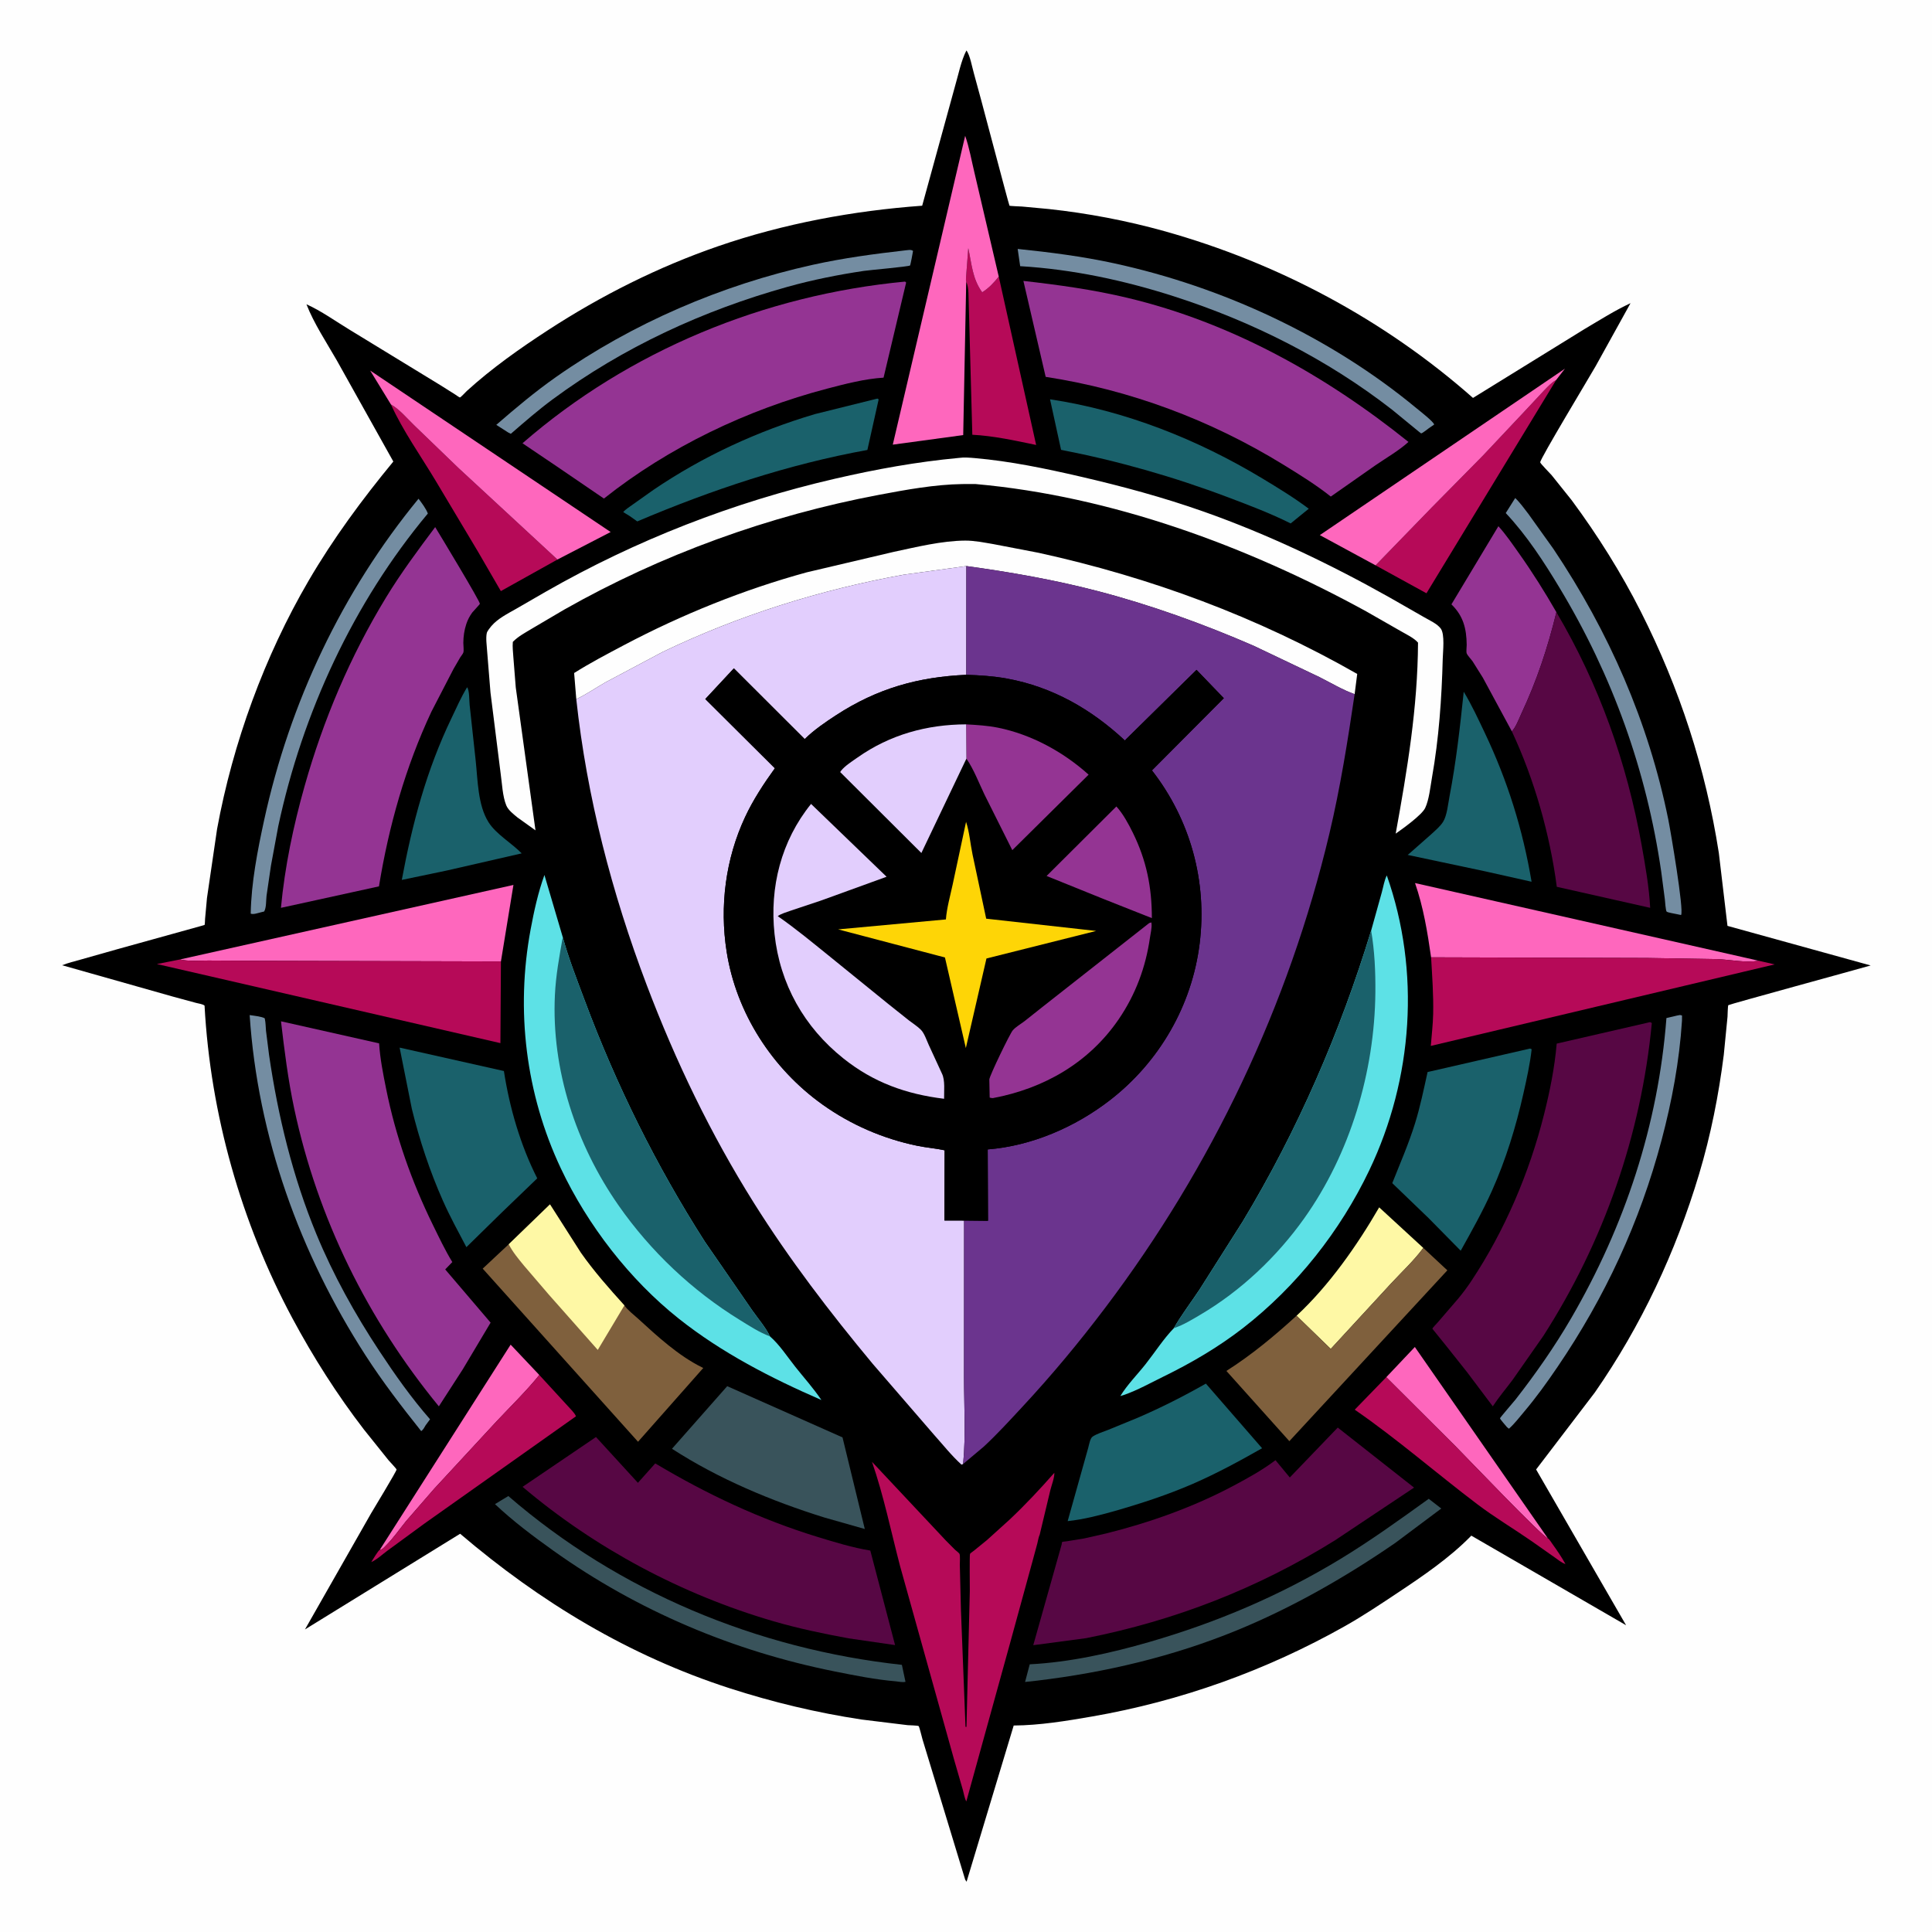
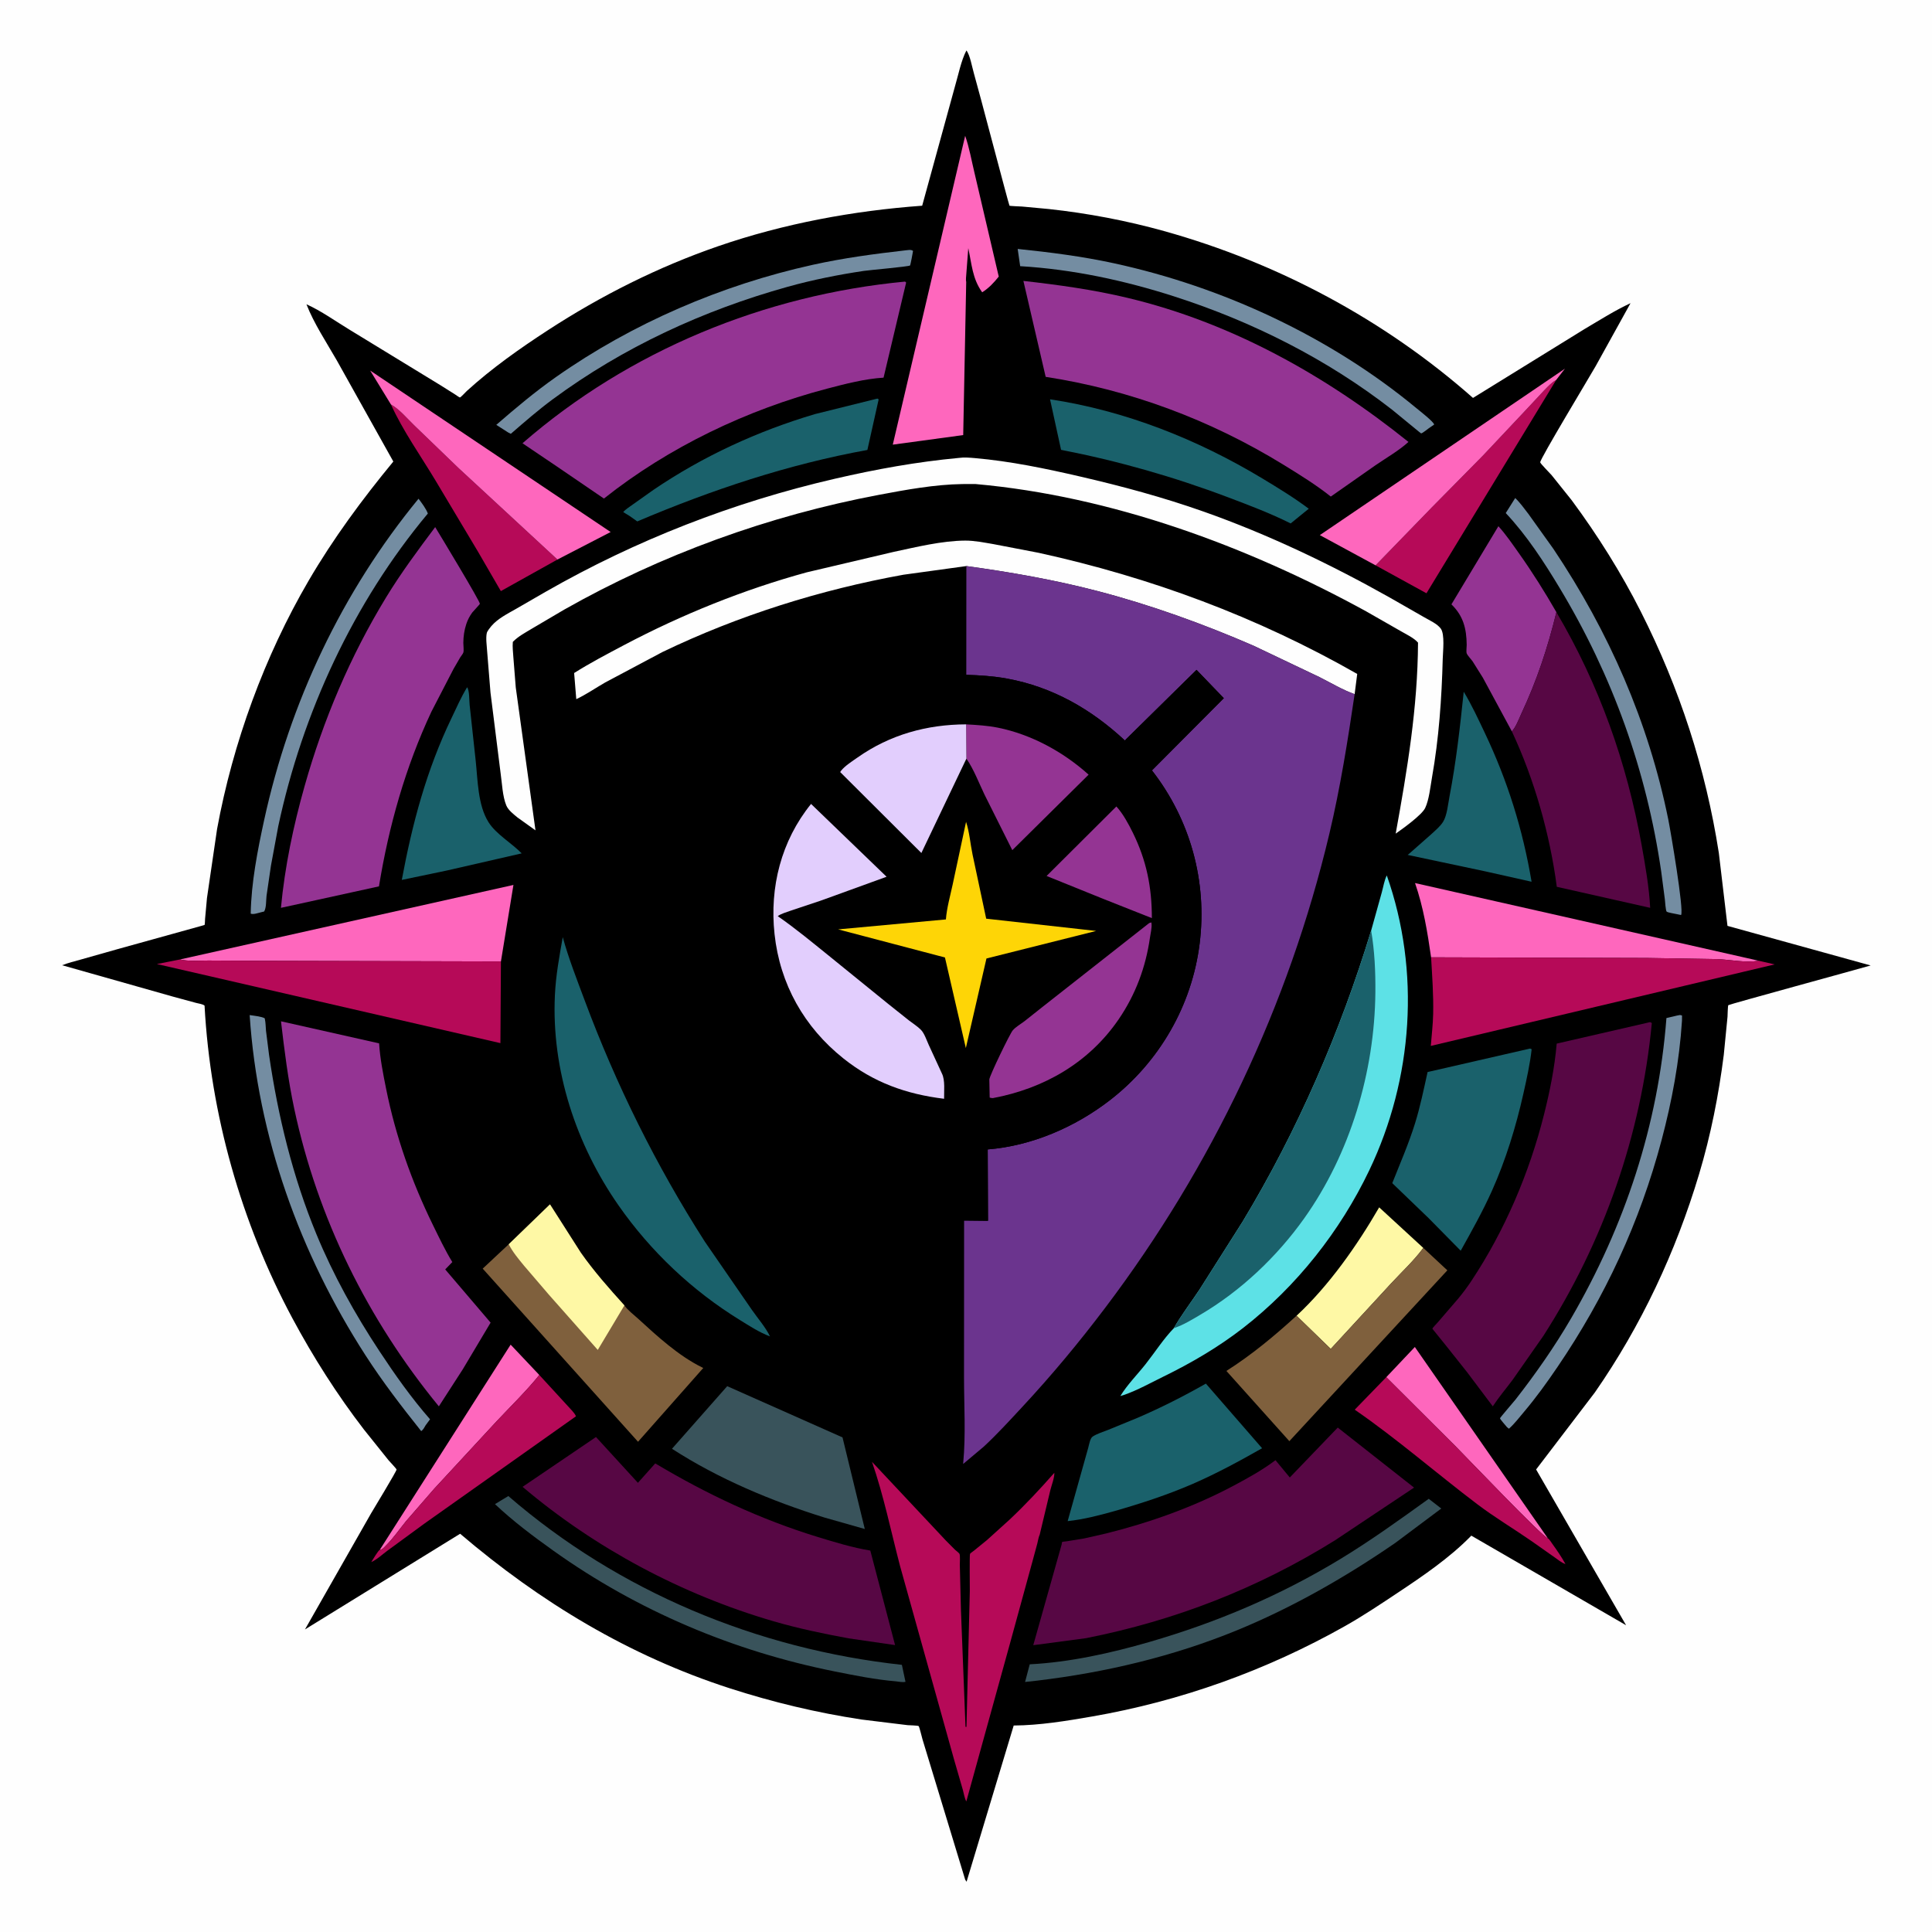
<svg xmlns="http://www.w3.org/2000/svg" version="1.1" style="display: block;" viewBox="0 0 2048 2048" width="1024" height="1024">
  <path transform="translate(0,0)" fill="rgb(254,254,254)" d="M -0 -0 L 2048 0 L 2048 2048 L -0 2048 L -0 -0 z" />
  <path transform="translate(0,0)" fill="rgb(0,0,0)" d="M 1024.42 53.5 C 1028.28 58.184 1030.63 71.916 1032.41 77.907 C 1036.58 91.949 1069.44 217.418 1070.09 218.032 C 1070.55 218.47 1082.04 218.839 1083.5 218.945 L 1111.88 221.59 C 1153 226.034 1194.16 233.843 1234 244.954 C 1354.47 278.552 1467.61 338.937 1561.44 421.816 L 1679.87 348.686 C 1695.78 339.339 1711.68 329.152 1728.42 321.39 L 1691.51 388.045 C 1685.34 398.918 1632.38 486.637 1632.69 490.074 C 1632.81 491.405 1642.88 501.454 1644.76 503.658 L 1666.04 530.249 C 1693.52 567.383 1718.5 607.117 1739.33 648.341 C 1780.4 729.654 1807.93 813.917 1822.02 904.056 L 1831.2 981.467 L 1982.97 1023.43 C 1969.66 1027.31 1832.72 1064.7 1832.07 1065.53 C 1831.5 1066.26 1831.36 1076.04 1831.23 1077.89 L 1827.28 1118.13 C 1821.89 1160.83 1813.48 1203.32 1801.12 1244.56 C 1776.4 1327.07 1739.82 1405.27 1690.58 1476.11 L 1628.34 1557.7 L 1723.72 1722.82 L 1559.65 1627.85 L 1558.93 1628.59 C 1536.86 1651.17 1508.36 1670.64 1482.1 1688.09 C 1463.62 1700.37 1445.05 1712.84 1425.71 1723.74 C 1342.42 1770.7 1251.5 1803.32 1157.32 1819.61 C 1130.3 1824.29 1102.01 1828.93 1074.56 1829.12 L 1024.6 1994.73 L 1023.13 1992.5 L 977.924 1843.92 C 977.433 1842.24 974.51 1830.25 973.831 1829.74 C 972.89 1829.03 963.836 1828.89 962.074 1828.73 L 913.348 1822.77 C 865.79 1815.57 819.392 1804.46 773.623 1789.68 C 666.875 1755.18 572.838 1698.39 487.769 1625.84 L 323.279 1727.27 L 393.387 1604.17 C 396.319 1599.21 420.552 1559.27 420.367 1557.78 C 420.249 1556.83 413.152 1549.43 411.928 1547.99 L 385.782 1515.36 C 357.336 1478.41 331.968 1438.49 309.94 1397.39 C 255.576 1295.96 223.061 1180.94 216.836 1065.98 C 214.712 1064.28 210.702 1063.87 207.994 1063.15 L 183.152 1056.4 L 65.877 1023.19 C 72.139 1020.64 79.153 1019.07 85.662 1017.16 L 125.009 1006.02 L 213.874 981.364 C 214.17 981.278 216.848 980.498 216.848 980.497 C 217.249 979.812 217.297 975.111 217.387 974.042 L 219.408 951.904 L 230.12 878.767 C 246.859 787.604 280.32 695.771 327.104 615.637 C 353.311 570.747 383.937 529.318 416.943 489.249 L 356.988 381.96 C 346.051 362.913 332.834 342.987 324.845 322.551 C 340.465 329.504 355.703 340.531 370.409 349.431 L 466.815 408.301 L 482.633 418.269 C 483.324 418.707 486.901 421.285 487.438 421.32 C 488.411 421.383 492.972 416.154 494.889 414.409 C 521.283 390.391 551.059 369.376 580.926 349.951 C 637.263 313.309 697.658 282.95 761.245 261.007 C 830.632 237.063 904.426 223.376 977.546 218.067 L 1012.43 91.119 C 1015.99 79.082 1018.72 64.585 1024.42 53.5 z" />
  <path transform="translate(0,0)" fill="rgb(254,103,189)" d="M 402.575 1642.89 L 541.302 1425.38 L 571.692 1457.54 C 557.929 1474.6 541.764 1490.3 526.728 1506.29 L 460.245 1578.16 L 430.424 1612.46 C 423.424 1621.12 416.969 1630.58 409.048 1638.4 C 406.933 1640.49 405.61 1642.53 402.575 1642.89 z" />
  <path transform="translate(0,0)" fill="rgb(254,103,189)" d="M 1469.5 1459.88 L 1499.79 1427.87 L 1640.72 1630.59 C 1635.3 1629.39 1554.15 1544.39 1543.45 1533.61 L 1469.5 1459.88 z" />
  <path transform="translate(0,0)" fill="rgb(116,141,162)" d="M 264.648 1076.04 C 268.444 1076.61 277.343 1077.51 280.524 1079.41 C 280.778 1079.56 280.7 1079.98 280.767 1080.26 C 281.661 1084.11 281.565 1088.55 281.954 1092.5 L 285.22 1118.33 C 294.655 1183.09 310.318 1247.44 335.315 1308.05 C 353.236 1351.5 376.323 1393.07 402.196 1432.25 C 418.801 1457.4 435.999 1481.81 455.86 1504.51 L 451.152 1510.89 C 449.74 1513.27 448.805 1515.43 446.5 1517.05 C 425.681 1490.93 405.485 1464.67 387.364 1436.56 C 317.812 1328.68 273.145 1204.56 264.648 1076.04 z" />
  <path transform="translate(0,0)" fill="rgb(116,141,162)" d="M 1777.9 1076.5 C 1780.13 1076.1 1780.87 1075.59 1783.01 1076.5 L 1782.97 1082 C 1780.27 1124.7 1772.28 1167.47 1761.31 1208.75 C 1738.26 1295.53 1701.47 1374.87 1650.99 1449.07 C 1639.68 1465.71 1628.34 1481.48 1615.33 1496.85 C 1610.29 1502.81 1605.37 1509.32 1599.52 1514.5 L 1597.5 1512.87 C 1596.39 1511.46 1590.16 1504.56 1590.07 1503.44 C 1590.02 1502.81 1605.24 1485.24 1606.54 1483.56 C 1627.86 1456.21 1647.98 1427.51 1665.41 1397.53 C 1722.4 1299.48 1757.83 1192.45 1766.49 1079.17 L 1777.9 1076.5 z" />
  <path transform="translate(0,0)" fill="rgb(182,10,88)" d="M 1640.72 1630.59 C 1642.46 1631.64 1644.33 1634.89 1645.59 1636.63 C 1650.55 1643.47 1655.37 1650.56 1659.46 1657.95 C 1655.4 1656.66 1651.49 1653.3 1648 1650.88 L 1623.67 1633.73 C 1604.54 1620.48 1584.67 1608.68 1566.06 1594.59 C 1522.56 1561.67 1480.95 1525.26 1436.07 1494.32 L 1469.5 1459.88 L 1543.45 1533.61 C 1554.15 1544.39 1635.3 1629.39 1640.72 1630.59 z" />
  <path transform="translate(0,0)" fill="rgb(116,141,162)" d="M 443.655 528.675 C 447.054 533.131 451.58 539.146 453.548 544.356 C 374.625 638.836 320.623 755.691 294.976 875.802 L 287.222 917.607 L 282.532 949.666 C 281.941 954.681 282.449 962.005 280.031 966.212 L 276.26 967.16 C 273.126 967.884 268.68 969.646 265.752 968.5 C 266.343 935.773 273.009 901.473 279.97 869.5 C 307.124 744.768 362.527 627.46 443.655 528.675 z" />
  <path transform="translate(0,0)" fill="rgb(254,248,165)" d="M 1374.41 1394.73 C 1408.93 1362.63 1438.45 1320.45 1461.99 1279.84 L 1508.76 1322.87 C 1498.96 1336.18 1485.84 1348.35 1474.58 1360.51 L 1410.64 1429.91 L 1374.41 1394.73 z" />
  <path transform="translate(0,0)" fill="rgb(182,10,88)" d="M 414.43 428.783 C 423.264 433.564 431.522 443.572 438.761 450.555 L 485.981 496.08 L 590.921 593.125 L 530.923 626.588 L 506.601 584.642 L 462.036 510 C 446.221 483.55 427.134 456.778 414.43 428.783 z" />
  <path transform="translate(0,0)" fill="rgb(116,141,162)" d="M 959.639 265.398 C 962.49 265.203 965.582 264.211 967.87 266 C 967.651 267.485 965.128 281.168 964.682 281.443 C 962.666 282.69 921.572 286.288 915.725 287.162 C 888.554 291.219 861.423 296.629 834.941 304.011 C 745.604 328.917 660.778 368.011 586.008 423.194 C 570.509 434.633 556.047 447.246 541.5 459.85 L 538.784 458.5 L 526.076 450.365 C 546.646 432.543 567.188 415.249 589.488 399.587 C 670.663 342.576 764.953 302.079 861.669 280.686 C 894.174 273.497 926.584 269.172 959.639 265.398 z" />
  <path transform="translate(0,0)" fill="rgb(182,10,88)" d="M 571.692 1457.54 L 601.803 1490.34 C 604.448 1493.38 609.15 1497.68 610.557 1501.33 L 450.489 1614.64 L 410.786 1643.7 C 405.47 1647.59 399.493 1653.29 393.548 1655.85 C 395.044 1653.64 400.709 1643.77 402.575 1642.89 C 405.61 1642.53 406.933 1640.49 409.048 1638.4 C 416.969 1630.58 423.424 1621.12 430.424 1612.46 L 460.245 1578.16 L 526.728 1506.29 C 541.764 1490.3 557.929 1474.6 571.692 1457.54 z" />
  <path transform="translate(0,0)" fill="rgb(116,141,162)" d="M 1606.19 527.946 C 1611.43 532.921 1615.88 539.276 1620.33 544.991 L 1646.82 582.052 C 1705.41 669.61 1747.56 765.347 1768.49 868.895 C 1770.9 880.86 1785.25 965.061 1782 969.951 L 1776.62 968.861 C 1774.64 968.359 1768.02 967.429 1766.73 966.357 C 1765.67 965.476 1765.04 955.366 1764.81 953.314 L 1760.96 923.942 C 1745.39 816.669 1709.24 716.184 1653.36 623.381 C 1636.62 595.565 1618.45 567.598 1596.16 543.863 L 1606.19 527.946 z" />
  <path transform="translate(0,0)" fill="rgb(57,83,91)" d="M 538.855 1585.87 C 655.846 1687.13 802.615 1748.08 956.032 1764.8 L 959.861 1782.82 C 956.751 1783.49 953.058 1782.67 949.878 1782.31 C 927.981 1780.46 906.054 1776.05 884.545 1771.74 C 777.225 1750.21 675.867 1707.46 586.7 1643.87 C 565.148 1628.5 543.977 1612.6 524.68 1594.44 L 538.855 1585.87 z" />
  <path transform="translate(0,0)" fill="rgb(182,10,88)" d="M 1458.16 599.278 L 1517.85 537.792 L 1572.14 482.761 L 1615.59 436.587 L 1636.71 413.991 C 1640.72 409.915 1644.56 405.53 1649.62 402.773 L 1512.11 628.899 L 1458.16 599.278 z" />
  <path transform="translate(0,0)" fill="rgb(116,141,162)" d="M 1078.78 263.878 C 1112.87 267.4 1146.96 271.749 1180.5 279.004 C 1296.01 303.989 1410.2 357.1 1501.4 432.637 C 1504.45 435.164 1520 447.241 1520.26 450.076 L 1516.17 452.872 C 1514.06 454.132 1508.38 459.086 1506.46 459.425 C 1506.41 459.434 1504.37 457.837 1504.13 457.646 L 1475.67 434.298 C 1406.69 380.621 1327.59 340.857 1244.54 314.17 C 1191.86 297.242 1136.72 285.424 1081.42 282.156 L 1078.78 263.878 z" />
  <path transform="translate(0,0)" fill="rgb(57,83,91)" d="M 1514.52 1588.79 L 1527.81 1599.1 L 1479.22 1635.44 C 1426.89 1671.54 1369.85 1704.14 1311.01 1728.26 C 1243.54 1755.91 1172.02 1772.83 1099.74 1781.5 L 1086.62 1782.97 L 1091.56 1764.23 C 1133.74 1762.13 1177.87 1752.29 1218.25 1740.6 C 1289.73 1719.9 1356.63 1691.51 1420.37 1652.9 C 1452.8 1633.25 1483.76 1610.94 1514.52 1588.79 z" />
-   <path transform="translate(0,0)" fill="rgb(182,10,88)" d="M 1024.22 299.018 C 1023.6 296.666 1024.24 292.573 1024.36 290.027 L 1026.42 263.059 C 1030.12 279.987 1030.66 295.238 1041.16 309.845 C 1048.01 305.553 1053.74 299.505 1058.72 293.198 L 1098.36 471.696 C 1076.49 467.106 1053.09 461.97 1030.7 460.854 L 1026.93 323 C 1026.52 316.877 1027.35 304.081 1024.22 299.018 z" />
  <path transform="translate(0,0)" fill="rgb(254,103,189)" d="M 1458.16 599.278 L 1399.08 567.242 L 1658.89 390.801 L 1649.62 402.773 C 1644.56 405.53 1640.72 409.915 1636.71 413.991 L 1615.59 436.587 L 1572.14 482.761 L 1517.85 537.792 L 1458.16 599.278 z" />
  <path transform="translate(0,0)" fill="rgb(254,103,189)" d="M 414.43 428.783 L 392.388 392.791 L 647.316 563.964 L 590.921 593.125 L 485.981 496.08 L 438.761 450.555 C 431.522 443.572 423.264 433.564 414.43 428.783 z" />
  <path transform="translate(0,0)" fill="rgb(26,97,107)" d="M 930.107 422.5 L 931.421 423.353 L 919.463 476.971 C 835.225 492.259 754.192 519.327 675.536 552.719 L 667.575 547.083 L 660.644 542.839 C 663.171 539.809 667.331 537.341 670.55 534.952 L 692.588 519.336 C 745.181 483.632 803.122 456.961 864.022 438.919 L 930.107 422.5 z" />
  <path transform="translate(0,0)" fill="rgb(26,97,107)" d="M 495.182 728.5 C 497.746 732.103 497.337 742.427 497.83 747.212 L 504.186 805.739 C 506.476 826.598 506.383 853.36 517.825 871.512 C 525.97 884.434 542.198 893.502 553.016 904.61 L 473.46 922.83 L 425.918 932.751 C 437.114 872.659 452.061 816.51 478.623 761.212 C 483.877 750.275 488.84 738.85 495.182 728.5 z" />
  <path transform="translate(0,0)" fill="rgb(26,97,107)" d="M 1551.62 733.265 C 1559.95 746.987 1567.02 762.303 1573.91 776.806 C 1598.08 827.685 1614.19 879.118 1623.54 934.683 L 1574.24 923.633 L 1492.14 906.233 L 1494.17 904.621 L 1517.53 884.017 C 1521.62 880.192 1526.78 875.91 1529.75 871.124 C 1533.93 864.363 1535 852.247 1536.52 844.332 C 1543.6 807.456 1547.7 770.567 1551.62 733.265 z" />
  <path transform="translate(0,0)" fill="rgb(26,97,107)" d="M 1113.08 423.276 C 1192.51 435.21 1269.46 465.77 1338 507.09 C 1354.63 517.119 1371.81 527.576 1387.34 539.283 L 1379.25 545.834 L 1368.16 554.868 C 1346.85 544.194 1324.23 535.633 1301.95 527.216 C 1244.35 505.453 1185.22 488.598 1124.77 476.847 L 1113.08 423.276 z" />
  <path transform="translate(0,0)" fill="rgb(148,52,147)" d="M 1602.62 775.245 L 1571.88 718.375 L 1560.99 701 C 1559.54 698.898 1555.42 694.665 1554.72 692.474 C 1554.12 690.624 1554.79 685.639 1554.76 683.483 C 1554.54 666.286 1551.18 652.927 1538.58 640.644 L 1588.36 557.802 C 1596.33 566.6 1603.19 576.702 1610.05 586.371 C 1624.31 606.462 1637.58 627.579 1649.85 648.945 C 1640.6 686.759 1629.21 721.243 1612.68 756.56 C 1610.04 762.21 1606.97 770.825 1602.62 775.245 z" />
  <path transform="translate(0,0)" fill="rgb(254,103,189)" d="M 1517.02 1014.81 C 1513.19 988.129 1508.87 961.638 1499.99 936.076 L 1864.13 1018.38 C 1850.85 1020.96 1834.01 1017.2 1820.29 1016.71 L 1746.01 1015.48 L 1517.02 1014.81 z" />
  <path transform="translate(0,0)" fill="rgb(127,96,61)" d="M 1508.76 1322.87 L 1534.25 1346.6 L 1366.77 1527.69 L 1300.02 1453.24 C 1326.82 1436.23 1351 1416.1 1374.41 1394.73 L 1410.64 1429.91 L 1474.58 1360.51 C 1485.84 1348.35 1498.96 1336.18 1508.76 1322.87 z" />
  <path transform="translate(0,0)" fill="rgb(254,103,189)" d="M 190.831 1017.07 L 544.271 938.068 L 531.005 1019.16 L 276.646 1018.52 L 220.97 1018.22 C 211.41 1018.17 200.145 1019.31 190.831 1017.07 z" />
  <path transform="translate(0,0)" fill="rgb(254,103,189)" d="M 1024.22 299.018 L 1021.04 461.2 L 946.38 471.355 L 1023.12 143.949 C 1027.49 156.381 1029.88 170.277 1032.98 183.145 L 1058.72 293.198 C 1053.74 299.505 1048.01 305.553 1041.16 309.845 C 1030.66 295.238 1030.12 279.987 1026.42 263.059 L 1024.36 290.027 C 1024.24 292.573 1023.6 296.666 1024.22 299.018 z" />
  <path transform="translate(0,0)" fill="rgb(26,97,107)" d="M 1278.28 1466.68 L 1337.87 1535.19 C 1314.08 1548.71 1289.76 1561.91 1264.66 1572.84 C 1237.69 1584.58 1209.49 1593.75 1181.25 1601.85 C 1164.99 1606.42 1148.59 1610.67 1131.77 1612.45 L 1153.58 1534.67 C 1154.4 1531.69 1155.57 1524.62 1158.18 1522.88 C 1162.77 1519.8 1169.65 1517.73 1174.82 1515.67 L 1206.1 1502.84 C 1230.83 1492.18 1254.89 1480 1278.28 1466.68 z" />
  <path transform="translate(0,0)" fill="rgb(57,83,91)" d="M 770.872 1469.4 L 893.1 1523.7 L 916.72 1620.81 L 873.733 1608.59 C 817.934 1591.18 761.502 1567.6 712.34 1535.75 L 770.872 1469.4 z" />
  <path transform="translate(0,0)" fill="rgb(182,10,88)" d="M 531.005 1019.16 L 530.456 1105.76 L 166.311 1021.92 L 190.831 1017.07 C 200.145 1019.31 211.41 1018.17 220.97 1018.22 L 276.646 1018.52 L 531.005 1019.16 z" />
-   <path transform="translate(0,0)" fill="rgb(26,97,107)" d="M 423.605 1110.51 L 534.157 1135.33 C 540.089 1174.02 551.737 1214.12 569.51 1249.09 L 531.899 1285.3 L 494.397 1322.04 C 485.816 1305.74 476.985 1289.66 469.5 1272.81 C 455.686 1241.71 444.626 1208.38 436.556 1175.35 L 423.605 1110.51 z" />
  <path transform="translate(0,0)" fill="rgb(26,97,107)" d="M 1621.97 1111.5 L 1623.62 1112.24 C 1621.89 1127.91 1618.34 1143.74 1614.89 1159.13 C 1607 1194.32 1596.22 1229.52 1581.45 1262.46 C 1571.7 1284.19 1560.03 1305.04 1548.41 1325.81 L 1514.29 1291.18 L 1475.86 1254.19 C 1484.27 1233.02 1493.17 1212.68 1499.98 1190.84 C 1505.54 1172.99 1509.24 1154.64 1513.3 1136.41 L 1621.97 1111.5 z" />
  <path transform="translate(0,0)" fill="rgb(182,10,88)" d="M 1517.02 1014.81 L 1746.01 1015.48 L 1820.29 1016.71 C 1834.01 1017.2 1850.85 1020.96 1864.13 1018.38 L 1881.22 1022.31 L 1516.71 1108.71 C 1517.59 1097.29 1518.98 1086.16 1519.22 1074.68 C 1519.63 1054.5 1518.17 1034.9 1517.02 1014.81 z" />
  <path transform="translate(0,0)" fill="rgb(254,254,254)" d="M 610.88 741.139 L 608.608 713.426 C 625.608 702.719 643.625 693.277 661.379 683.89 C 722.547 651.55 788.331 624.988 855.096 606.709 L 946.876 585.122 C 971.152 579.947 998.412 573.183 1023.19 573.062 C 1033 573.015 1042.86 575.087 1052.52 576.681 L 1101.03 585.999 C 1220.11 612.148 1332.7 653.933 1438.71 714.404 L 1435.96 735.845 C 1423.13 731.357 1410.58 723.694 1398.37 717.61 L 1328.77 684.477 C 1275.68 661.399 1219.52 641.152 1163.5 626.55 C 1117.82 614.643 1071.12 606.459 1024.38 600.054 L 957.68 609.235 C 869.589 625.157 782.846 652.387 702.135 691.216 L 641.395 723.518 C 631.326 729.291 621.328 736.25 610.88 741.139 z" />
  <path transform="translate(0,0)" fill="rgb(127,96,61)" d="M 539.273 1318.97 L 583 1276.68 L 615.689 1327.9 C 629.637 1347.77 645.636 1365.82 661.885 1383.8 C 665.382 1388.86 671.888 1393.7 676.471 1397.91 C 696.625 1416.4 719.432 1437.32 744.114 1449.43 L 745.512 1450.11 L 676.335 1528.33 L 511.681 1344.8 L 539.273 1318.97 z" />
  <path transform="translate(0,0)" fill="rgb(254,248,165)" d="M 539.273 1318.97 L 583 1276.68 L 615.689 1327.9 C 629.637 1347.77 645.636 1365.82 661.885 1383.8 L 633.661 1430.97 L 581.694 1372.26 L 555.496 1341.68 C 549.606 1334.5 543.5 1327.28 539.273 1318.97 z" />
  <path transform="translate(0,0)" fill="rgb(182,10,88)" d="M 924.335 1549.57 L 1002.87 1633.26 L 1012.37 1642.8 C 1013.3 1643.67 1016.56 1646.11 1017.06 1647.07 C 1018.02 1648.94 1017.39 1656.36 1017.45 1658.76 L 1018.64 1706.98 L 1023.47 1830.5 L 1024.5 1830.58 L 1028.04 1686.65 C 1028.1 1682.63 1027.61 1648.11 1028.29 1647.07 C 1028.71 1646.43 1031.81 1644.26 1032.5 1643.71 L 1046.28 1632.5 L 1070.2 1610.86 C 1087.01 1595.04 1102.38 1578.53 1117.65 1561.23 C 1117.86 1566.44 1114.64 1574.57 1113.36 1579.81 L 1102.13 1626.79 C 1100.86 1629.32 1100.35 1633.37 1099.58 1636.23 L 1094.19 1656.12 L 1070.53 1742.44 L 1024.35 1909.56 C 1022.5 1906.52 1021.69 1900.9 1020.68 1897.4 L 1011.4 1865.36 L 954.054 1659.91 C 944.498 1623.42 936.691 1585.16 924.335 1549.57 z" />
  <path transform="translate(0,0)" fill="rgb(87,7,68)" d="M 1649.85 648.945 C 1695.23 725.838 1724.54 808.523 1740.29 896.257 C 1744.17 917.897 1748.11 940.364 1749.26 962.35 L 1650.27 940.049 C 1642.95 884.295 1626.48 826.239 1602.62 775.245 C 1606.97 770.825 1610.04 762.21 1612.68 756.56 C 1629.21 721.243 1640.6 686.759 1649.85 648.945 z" />
  <path transform="translate(0,0)" fill="rgb(87,7,68)" d="M 631.771 1523.3 L 676.221 1571.84 L 694.588 1551.27 C 749.375 1583.95 805.936 1610.6 866.966 1629.3 C 885.267 1634.9 903.643 1640.55 922.565 1643.66 L 948.816 1743.87 L 899.614 1736.72 C 872.808 1731.8 846.12 1726.23 819.938 1718.6 C 723.039 1690.35 630.95 1641.35 553.964 1576.11 L 631.771 1523.3 z" />
  <path transform="translate(0,0)" fill="rgb(148,52,147)" d="M 461.316 558.755 C 466.122 566.617 509.049 637.56 508.694 640.108 C 508.622 640.623 501.373 648.282 500.687 649.204 C 497.886 652.968 495.775 657.03 494.303 661.485 C 492.12 668.093 491.214 674.536 491.146 681.472 C 491.12 684.156 491.875 689.451 491.173 691.685 C 490.733 693.084 488.733 695.456 487.908 696.785 L 480.668 709.266 L 457.298 754.452 C 429.766 813.182 412.125 875.691 401.718 939.582 L 336.212 953.951 L 297.802 962.353 C 301.926 918.648 310.941 875.566 322.864 833.363 C 342.762 762.935 371.188 695.769 409.296 633.217 C 425.1 607.274 443.122 583.044 461.316 558.755 z" />
  <path transform="translate(0,0)" fill="rgb(87,7,68)" d="M 1749.12 1083.5 C 1750.1 1083.8 1749.43 1083.55 1751 1084.5 C 1739.69 1202.77 1700.19 1316.05 1636.01 1416.12 L 1603.31 1462.87 C 1596.34 1472.18 1588.8 1481.03 1582.41 1490.77 L 1555.17 1454.55 L 1532.1 1425.51 L 1519.88 1410.4 C 1519.65 1410.1 1518.39 1408.49 1518.39 1408.48 C 1518.6 1407.46 1523.18 1402.83 1524.03 1401.84 L 1546.24 1376.02 C 1551.06 1370.15 1555.59 1364.04 1559.79 1357.71 C 1595.07 1304.54 1621.1 1243.49 1636.65 1181.7 C 1642.95 1156.68 1647.93 1132.01 1650.17 1106.27 L 1749.12 1083.5 z" />
  <path transform="translate(0,0)" fill="rgb(148,52,147)" d="M 297.868 1082.62 L 401.861 1106.01 C 402.896 1122.28 406.124 1138.38 409.332 1154.34 C 419.421 1204.51 436.425 1252.67 458.94 1298.57 C 465.414 1311.76 471.798 1325.29 479.474 1337.84 L 471.944 1345.63 L 520.06 1402.04 L 490.634 1451.41 L 465.202 1490.79 C 389.881 1398.99 336.728 1291.62 311.91 1175.31 C 305.38 1144.71 301.495 1113.67 297.868 1082.62 z" />
  <path transform="translate(0,0)" fill="rgb(254,254,254)" d="M 1016.4 485.41 C 1021.74 484.629 1027.95 485.13 1033.33 485.599 C 1071.07 488.894 1108.24 496.646 1145.09 505.161 C 1189.42 515.403 1233.13 527.208 1276.05 542.371 C 1344.1 566.415 1410.11 597.965 1472.99 633.308 L 1509.91 654.43 C 1515.42 657.645 1523.41 661.12 1527.27 666.321 C 1531.74 672.357 1529.55 690.882 1529.36 698.298 C 1528.27 740.286 1525.29 782.954 1517.94 824.353 C 1516.2 834.152 1514.94 847.598 1510.75 856.5 C 1507.24 863.94 1486.82 878.549 1479.49 883.681 C 1491.73 816.14 1502.81 750.082 1503.16 681.215 C 1498.91 676.215 1490.41 672.261 1484.77 668.967 L 1448.13 648.026 C 1321.69 578.73 1178.44 526.012 1034.24 513.114 L 1020.1 513.12 C 990.743 513.568 960.394 519.147 931.613 524.575 C 815.076 546.556 701.208 587.773 597.94 646.303 L 564.501 665.999 C 557.331 670.349 549.499 674.368 543.615 680.42 C 543.105 685.808 543.886 691.613 544.212 697.012 L 546.729 728.719 L 567.632 880.201 L 548.5 866.51 C 544.458 863.154 538.782 858.813 536.734 853.887 C 532.654 844.076 532.247 830.59 530.711 820 L 519.934 734.1 L 516.353 689.996 C 515.994 684.466 514.804 676.178 516.047 670.936 C 516.485 669.085 519.49 665.257 520.826 663.693 C 527.65 655.705 537.934 650.634 546.923 645.486 L 578.176 627.451 C 674.083 572.505 777.447 532.333 885.097 507.461 C 928.773 497.37 971.738 489.581 1016.4 485.41 z" />
  <path transform="translate(0,0)" fill="rgb(87,7,68)" d="M 1418.07 1513.29 L 1498.96 1576.92 L 1414.94 1632.94 C 1333.2 1683.77 1245.76 1717.79 1151.39 1736.51 L 1095.3 1743.96 L 1125.47 1636.96 C 1125.67 1636.14 1125.41 1635.02 1126.08 1634.5 C 1126.39 1634.26 1130.1 1633.94 1130.67 1633.85 L 1149.16 1630.83 L 1172.39 1625.56 C 1218.97 1613.96 1265.29 1597.48 1307.7 1574.87 C 1323 1566.72 1338.2 1558.34 1352.06 1547.86 L 1367.24 1566.19 L 1418.07 1513.29 z" />
  <path transform="translate(0,0)" fill="rgb(148,52,147)" d="M 1084.84 297.775 C 1122.02 301.975 1158.6 307.009 1195.05 315.703 C 1305.36 342.011 1405.17 397.944 1493.03 468.462 C 1482.8 477.771 1469.56 485.305 1458.12 493.168 L 1410.69 526.376 C 1394.9 513.851 1377.49 503.068 1360.34 492.534 C 1283.22 445.163 1197.99 413.242 1108.45 399.479 L 1084.84 297.775 z" />
  <path transform="translate(0,0)" fill="rgb(148,52,147)" d="M 959.408 298.5 L 960.555 299.5 L 936.614 400.325 C 916.67 401.556 896.174 406.908 876.891 411.959 C 792.175 434.152 708.901 473.927 640.178 528.493 L 590.362 494.502 L 553.864 469.876 C 666.793 371.551 810.68 312.577 959.408 298.5 z" />
  <path transform="translate(0,0)" fill="rgb(93,225,230)" d="M 1453.47 986.457 L 1464.76 945.921 C 1466.31 940.363 1467.45 933.049 1470.06 927.984 C 1505.95 1029.67 1497.85 1143.5 1451.56 1240.43 C 1420.73 1304.98 1374.45 1363.59 1317.88 1407.6 C 1291.74 1427.92 1262.87 1444.81 1233.16 1459.31 C 1219.82 1465.82 1205.55 1473.85 1191.57 1478.64 L 1187.61 1479.87 C 1194.86 1467.9 1205.72 1457.01 1214.44 1445.96 C 1224.28 1433.48 1233.28 1419.32 1244.31 1407.93 C 1252.25 1394 1262.48 1380.64 1271.39 1367.24 L 1317.43 1294.64 C 1375.5 1198.3 1420.75 1093.99 1453.47 986.457 z" />
  <path transform="translate(0,0)" fill="rgb(26,97,107)" d="M 1453.47 986.457 C 1457.17 1007.97 1458.16 1030.3 1457.95 1052.11 C 1457.13 1136.14 1431.29 1222.93 1382.47 1291.56 C 1353.57 1332.19 1315.3 1368.47 1272.27 1393.75 C 1263.7 1398.79 1254.96 1404.22 1245.53 1407.48 L 1244.31 1407.93 C 1252.25 1394 1262.48 1380.64 1271.39 1367.24 L 1317.43 1294.64 C 1375.5 1198.3 1420.75 1093.99 1453.47 986.457 z" />
-   <path transform="translate(0,0)" fill="rgb(93,225,230)" d="M 816.209 1416.63 C 826.346 1425.38 834.74 1438.41 843.09 1448.92 C 852.352 1460.58 862.387 1471.7 870.714 1484.07 C 817.476 1460.91 765.363 1434.17 719.671 1397.93 C 667.434 1356.5 622.91 1298.75 594.5 1238.51 C 557.232 1159.5 546.551 1070.88 562.474 985.25 C 566.099 965.756 570.37 946.197 577.12 927.527 L 596.549 993.42 C 602.706 1015.92 611.527 1038.31 619.674 1060.16 C 653.174 1150.02 695.482 1235.47 747.195 1316.26 L 797.135 1388.66 C 803.284 1397.49 811.612 1407.01 816.209 1416.63 z" />
  <path transform="translate(0,0)" fill="rgb(26,97,107)" d="M 596.549 993.42 C 602.706 1015.92 611.527 1038.31 619.674 1060.16 C 653.174 1150.02 695.482 1235.47 747.195 1316.26 L 797.135 1388.66 C 803.284 1397.49 811.612 1407.01 816.209 1416.63 C 804.993 1412.46 794.358 1405.47 784.2 1399.21 C 733.696 1368.1 689.69 1326.51 655.735 1277.87 C 610.634 1213.26 584.452 1134.01 588.216 1054.86 C 589.21 1033.95 592.9 1013.97 596.549 993.42 z" />
-   <path transform="translate(0,0)" fill="rgb(226,206,253)" d="M 610.88 741.139 C 621.328 736.25 631.326 729.291 641.395 723.518 L 702.135 691.216 C 782.846 652.387 869.589 625.157 957.68 609.235 L 1024.38 600.054 L 1024.31 715.342 C 973.102 717.591 929.717 729.889 886.537 757.985 C 874.881 765.57 862.961 773.678 853.018 783.47 L 777.917 708.482 L 747.637 741.011 L 821.392 814.397 C 809.604 830.735 798.425 847.72 789.87 866 C 769.087 910.413 762.67 960.677 770.296 1009 C 780.553 1074 818.627 1132.83 871.885 1170.86 C 901.934 1192.31 936.231 1207.14 972.42 1214.6 C 981.982 1216.58 991.782 1217.28 1001.33 1219.35 L 1001.15 1293.78 L 1021.99 1293.82 L 1021.9 1460.21 C 1021.92 1490 1023.85 1521.35 1021.04 1550.93 L 1020.97 1551.87 L 1019.25 1552.6 C 1008.7 1543.1 999.381 1531.24 989.867 1520.64 L 925.051 1445.65 C 879.869 1391.34 836.718 1334.99 799.13 1275.11 C 753.282 1202.07 716.107 1124.77 685.553 1044.19 C 648.657 946.888 622.066 844.728 610.88 741.139 z" />
  <path transform="translate(0,0)" fill="rgb(107,52,142)" d="M 1024.38 600.054 C 1071.12 606.459 1117.82 614.643 1163.5 626.55 C 1219.52 641.152 1275.68 661.399 1328.77 684.477 L 1398.37 717.61 C 1410.58 723.694 1423.13 731.357 1435.96 735.845 C 1428.68 785.271 1420.75 835.055 1409.21 883.686 C 1365.96 1065.94 1284.53 1236.81 1171.71 1386.13 C 1143.95 1422.88 1115.08 1457.61 1083.71 1491.36 C 1070.4 1505.68 1057.17 1520.19 1042.83 1533.5 L 1020.97 1551.87 L 1021.04 1550.93 C 1023.85 1521.35 1021.92 1490 1021.9 1460.21 L 1021.99 1293.82 L 1047.32 1294.09 L 1047.01 1218.43 C 1093.68 1214.73 1139.61 1194.77 1176.38 1166.38 C 1228.87 1125.85 1263.5 1066.01 1271.68 1000.18 C 1279.86 934.398 1261.83 868.901 1221.11 816.636 L 1297.29 740.104 L 1268.37 710.073 L 1193.57 783.685 L 1192.46 784.98 C 1156.84 751.785 1115.78 728.204 1067.5 719.329 C 1053.33 716.724 1038.69 715.769 1024.31 715.342 L 1024.38 600.054 z" />
  <path transform="translate(0,0)" fill="rgb(0,0,0)" d="M 1021.99 1293.82 L 1001.15 1293.78 L 1001.33 1219.35 C 991.782 1217.28 981.982 1216.58 972.42 1214.6 C 936.231 1207.14 901.934 1192.31 871.885 1170.86 C 818.627 1132.83 780.553 1074 770.296 1009 C 762.67 960.677 769.087 910.413 789.87 866 C 798.425 847.72 809.604 830.735 821.392 814.397 L 747.637 741.011 L 777.917 708.482 L 853.018 783.47 C 862.961 773.678 874.881 765.57 886.537 757.985 C 929.717 729.889 973.102 717.591 1024.31 715.342 C 1038.69 715.769 1053.33 716.724 1067.5 719.329 C 1115.78 728.204 1156.84 751.785 1192.46 784.98 L 1193.57 783.685 L 1268.37 710.073 L 1297.29 740.104 L 1221.11 816.636 C 1261.83 868.901 1279.86 934.398 1271.68 1000.18 C 1263.5 1066.01 1228.87 1125.85 1176.38 1166.38 C 1139.61 1194.77 1093.68 1214.73 1047.01 1218.43 L 1047.32 1294.09 L 1021.99 1293.82 z" />
  <path transform="translate(0,0)" fill="rgb(148,52,147)" d="M 1183.41 854.884 C 1190.52 862.738 1196.12 873.113 1200.79 882.568 C 1215.36 912.132 1221 940.385 1221.03 973.249 L 1169.83 952.974 L 1109.43 928.565 L 1183.41 854.884 z" />
  <path transform="translate(0,0)" fill="rgb(148,52,147)" d="M 1024.11 767.845 C 1035.47 768.492 1046.74 769.123 1057.91 771.382 C 1093.33 778.547 1127.22 797.074 1153.98 821.171 L 1073.08 901.198 L 1043.53 842.127 C 1037.64 829.855 1032.19 815.339 1024.43 804.198 L 1024.11 767.845 z" />
  <path transform="translate(0,0)" fill="rgb(226,206,253)" d="M 1024.43 804.198 L 976.698 904.21 L 890.637 818.434 L 891.596 816.988 C 895.673 811.764 903.771 806.675 909.219 802.846 C 943.507 778.752 982.544 767.994 1024.11 767.845 L 1024.43 804.198 z" />
  <path transform="translate(0,0)" fill="rgb(254,213,6)" d="M 1024.07 871.195 C 1027.68 882.163 1028.57 894.436 1030.93 905.779 L 1045.41 973.834 L 1161.96 986.834 L 1045.69 1016.03 L 1023.83 1110.99 L 1001.69 1014.97 L 888.464 985.182 L 1002.69 974.627 C 1003.61 962.551 1007.28 949.66 1009.83 937.788 L 1024.07 871.195 z" />
  <path transform="translate(0,0)" fill="rgb(148,52,147)" d="M 1218.18 978.5 L 1220.41 977.787 L 1220.61 978.616 C 1221.27 983.108 1219.64 989.467 1218.99 994 C 1214.53 1025.26 1203.75 1054.27 1185.9 1080.39 C 1154.39 1126.51 1106.73 1153.86 1052.5 1164.04 C 1051.17 1164.02 1050.36 1163.85 1049.1 1163.5 L 1048.73 1144.19 C 1049.28 1139.63 1070.54 1095.78 1073.49 1092.3 C 1076.65 1088.58 1081.94 1085.59 1085.88 1082.61 L 1105.5 1067.05 L 1218.18 978.5 z" />
  <path transform="translate(0,0)" fill="rgb(226,206,253)" d="M 859.753 852.204 L 939.818 929.394 L 871.588 954.16 L 837.162 965.696 C 833.178 967.169 827.844 968.608 824.44 971.161 C 842.883 983.927 860.084 998.212 877.547 1012.27 L 941.547 1064.19 L 963.604 1081.76 C 967.751 1084.96 972.638 1087.98 976.29 1091.72 C 979.908 1095.42 982.366 1103.01 984.554 1107.75 L 998.5 1138.02 C 1002.02 1145 1000.64 1156.88 1000.77 1164.75 C 960.657 1159.88 925.984 1147.47 894.078 1122.01 C 852.402 1088.76 826.768 1043.22 821.047 990.188 C 815.68 940.442 828.101 891.35 859.753 852.204 z" />
</svg>